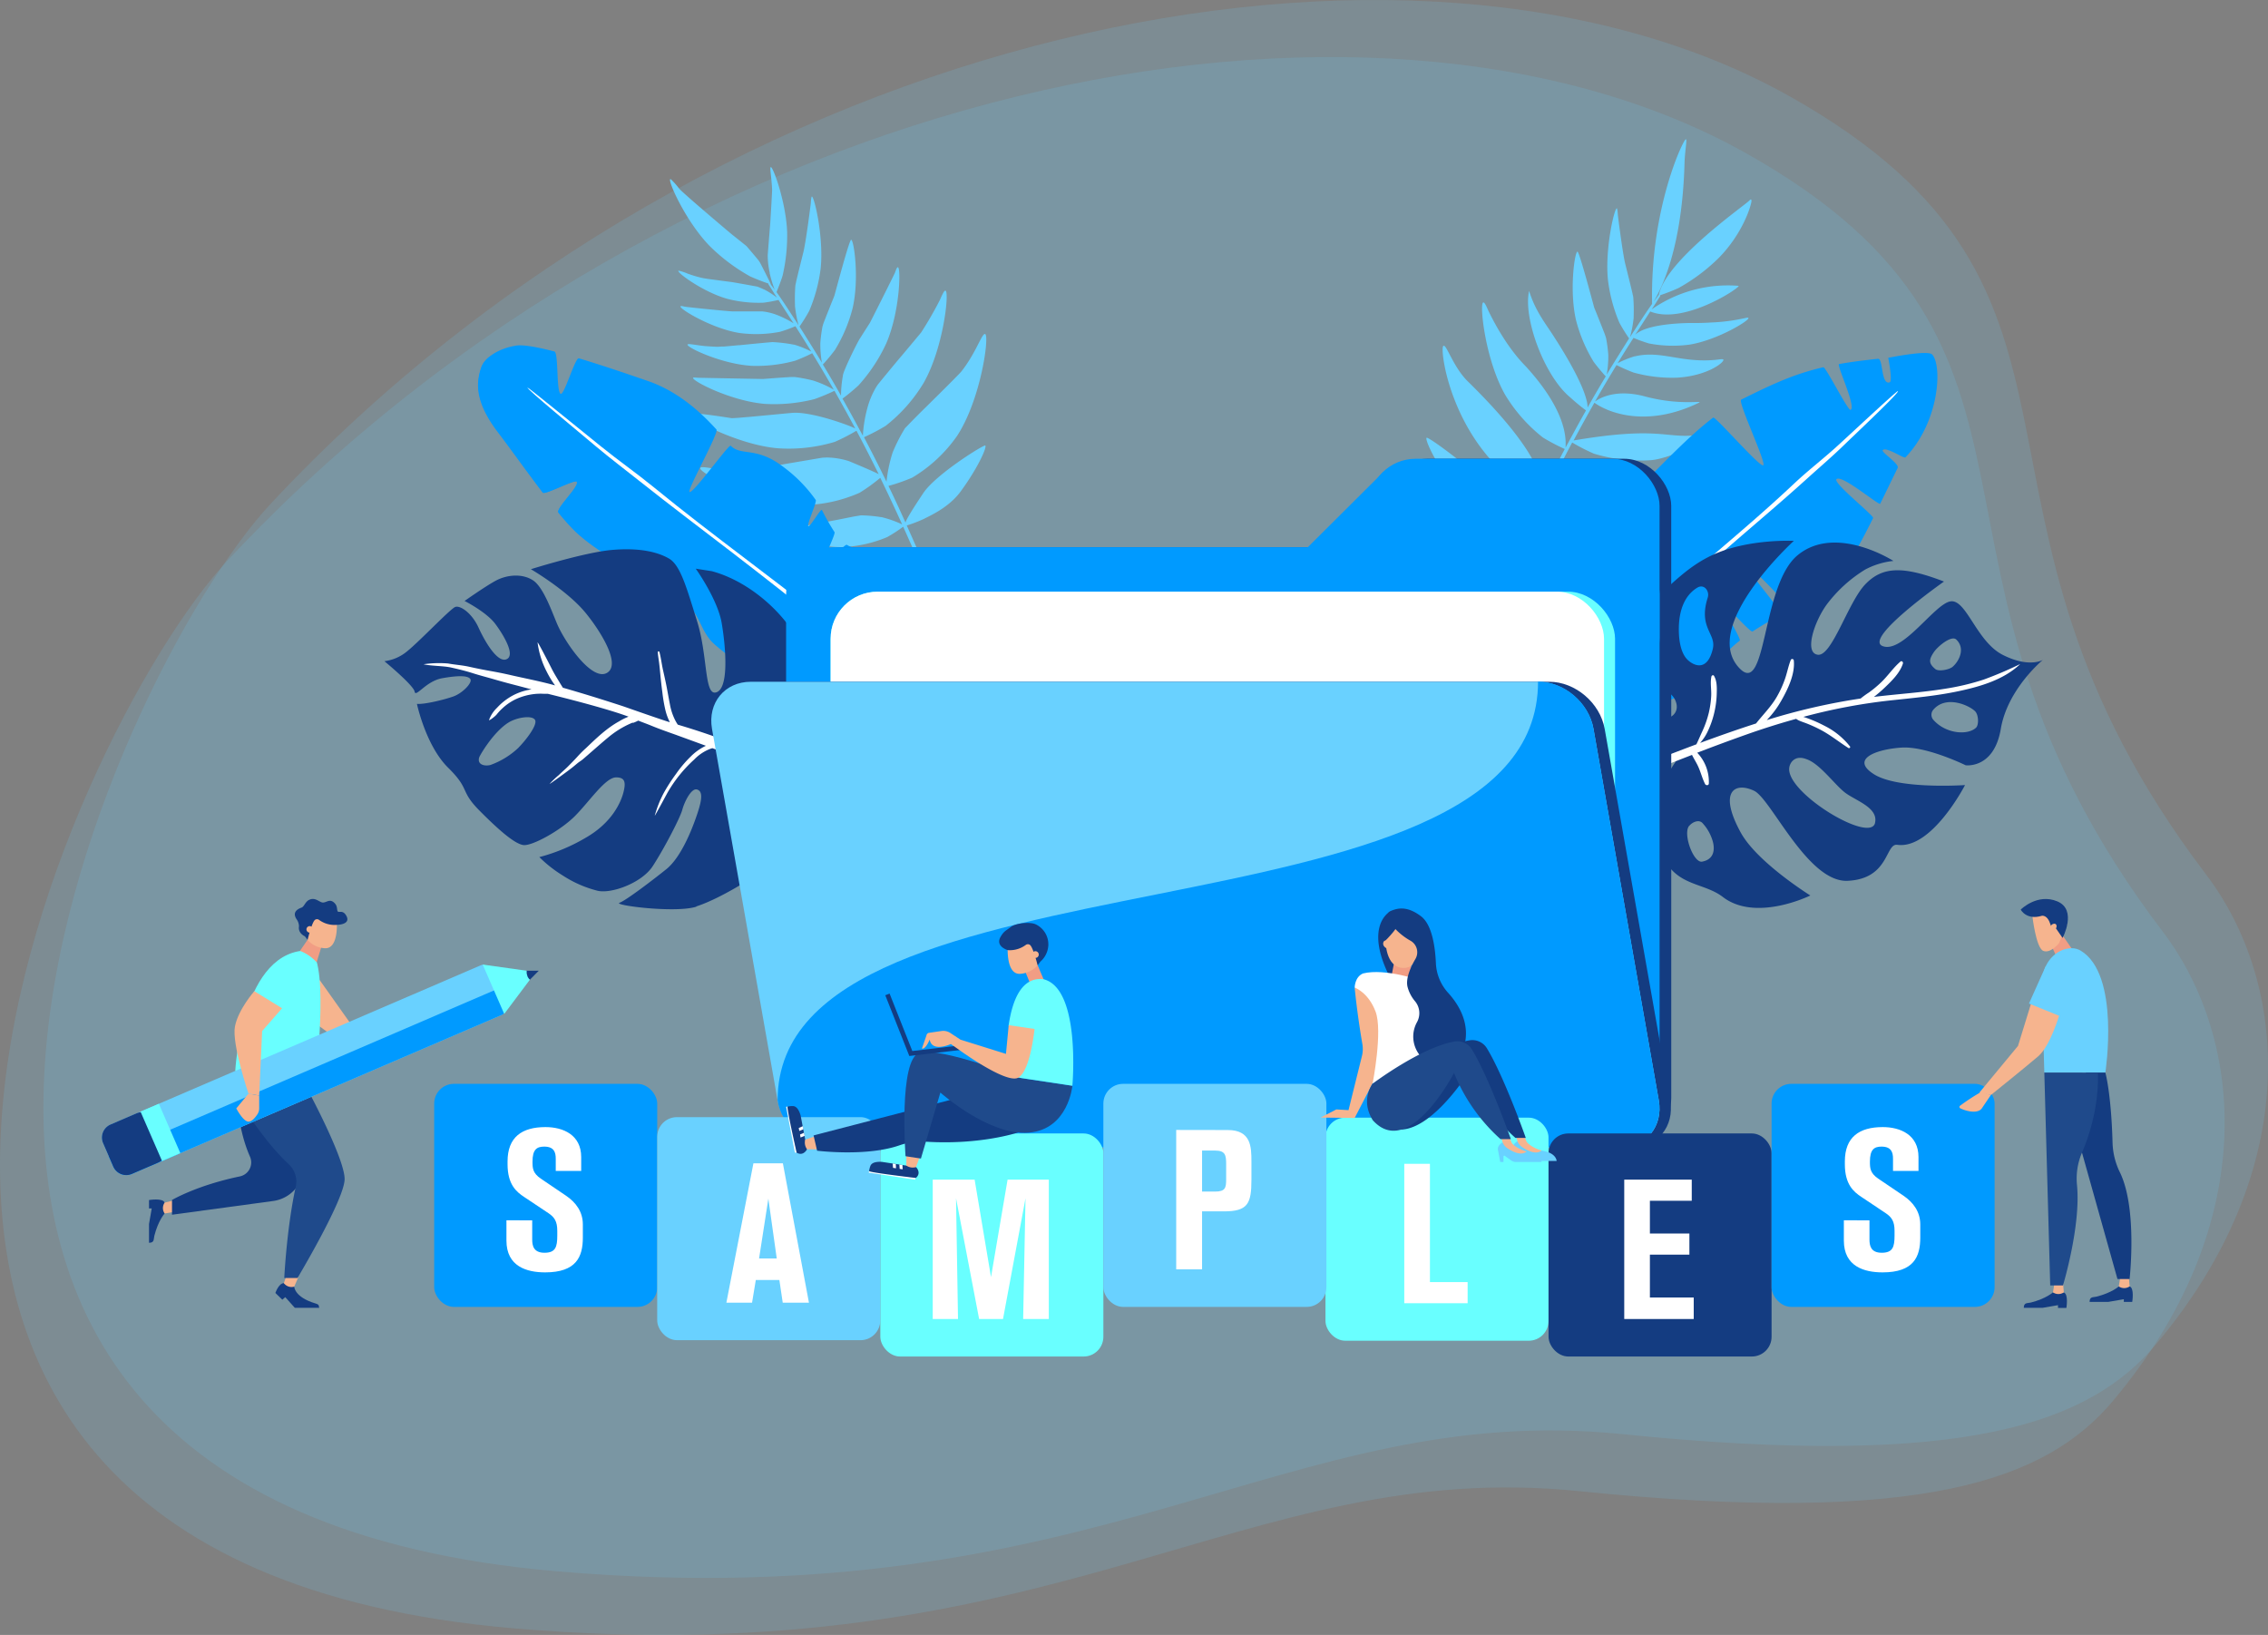
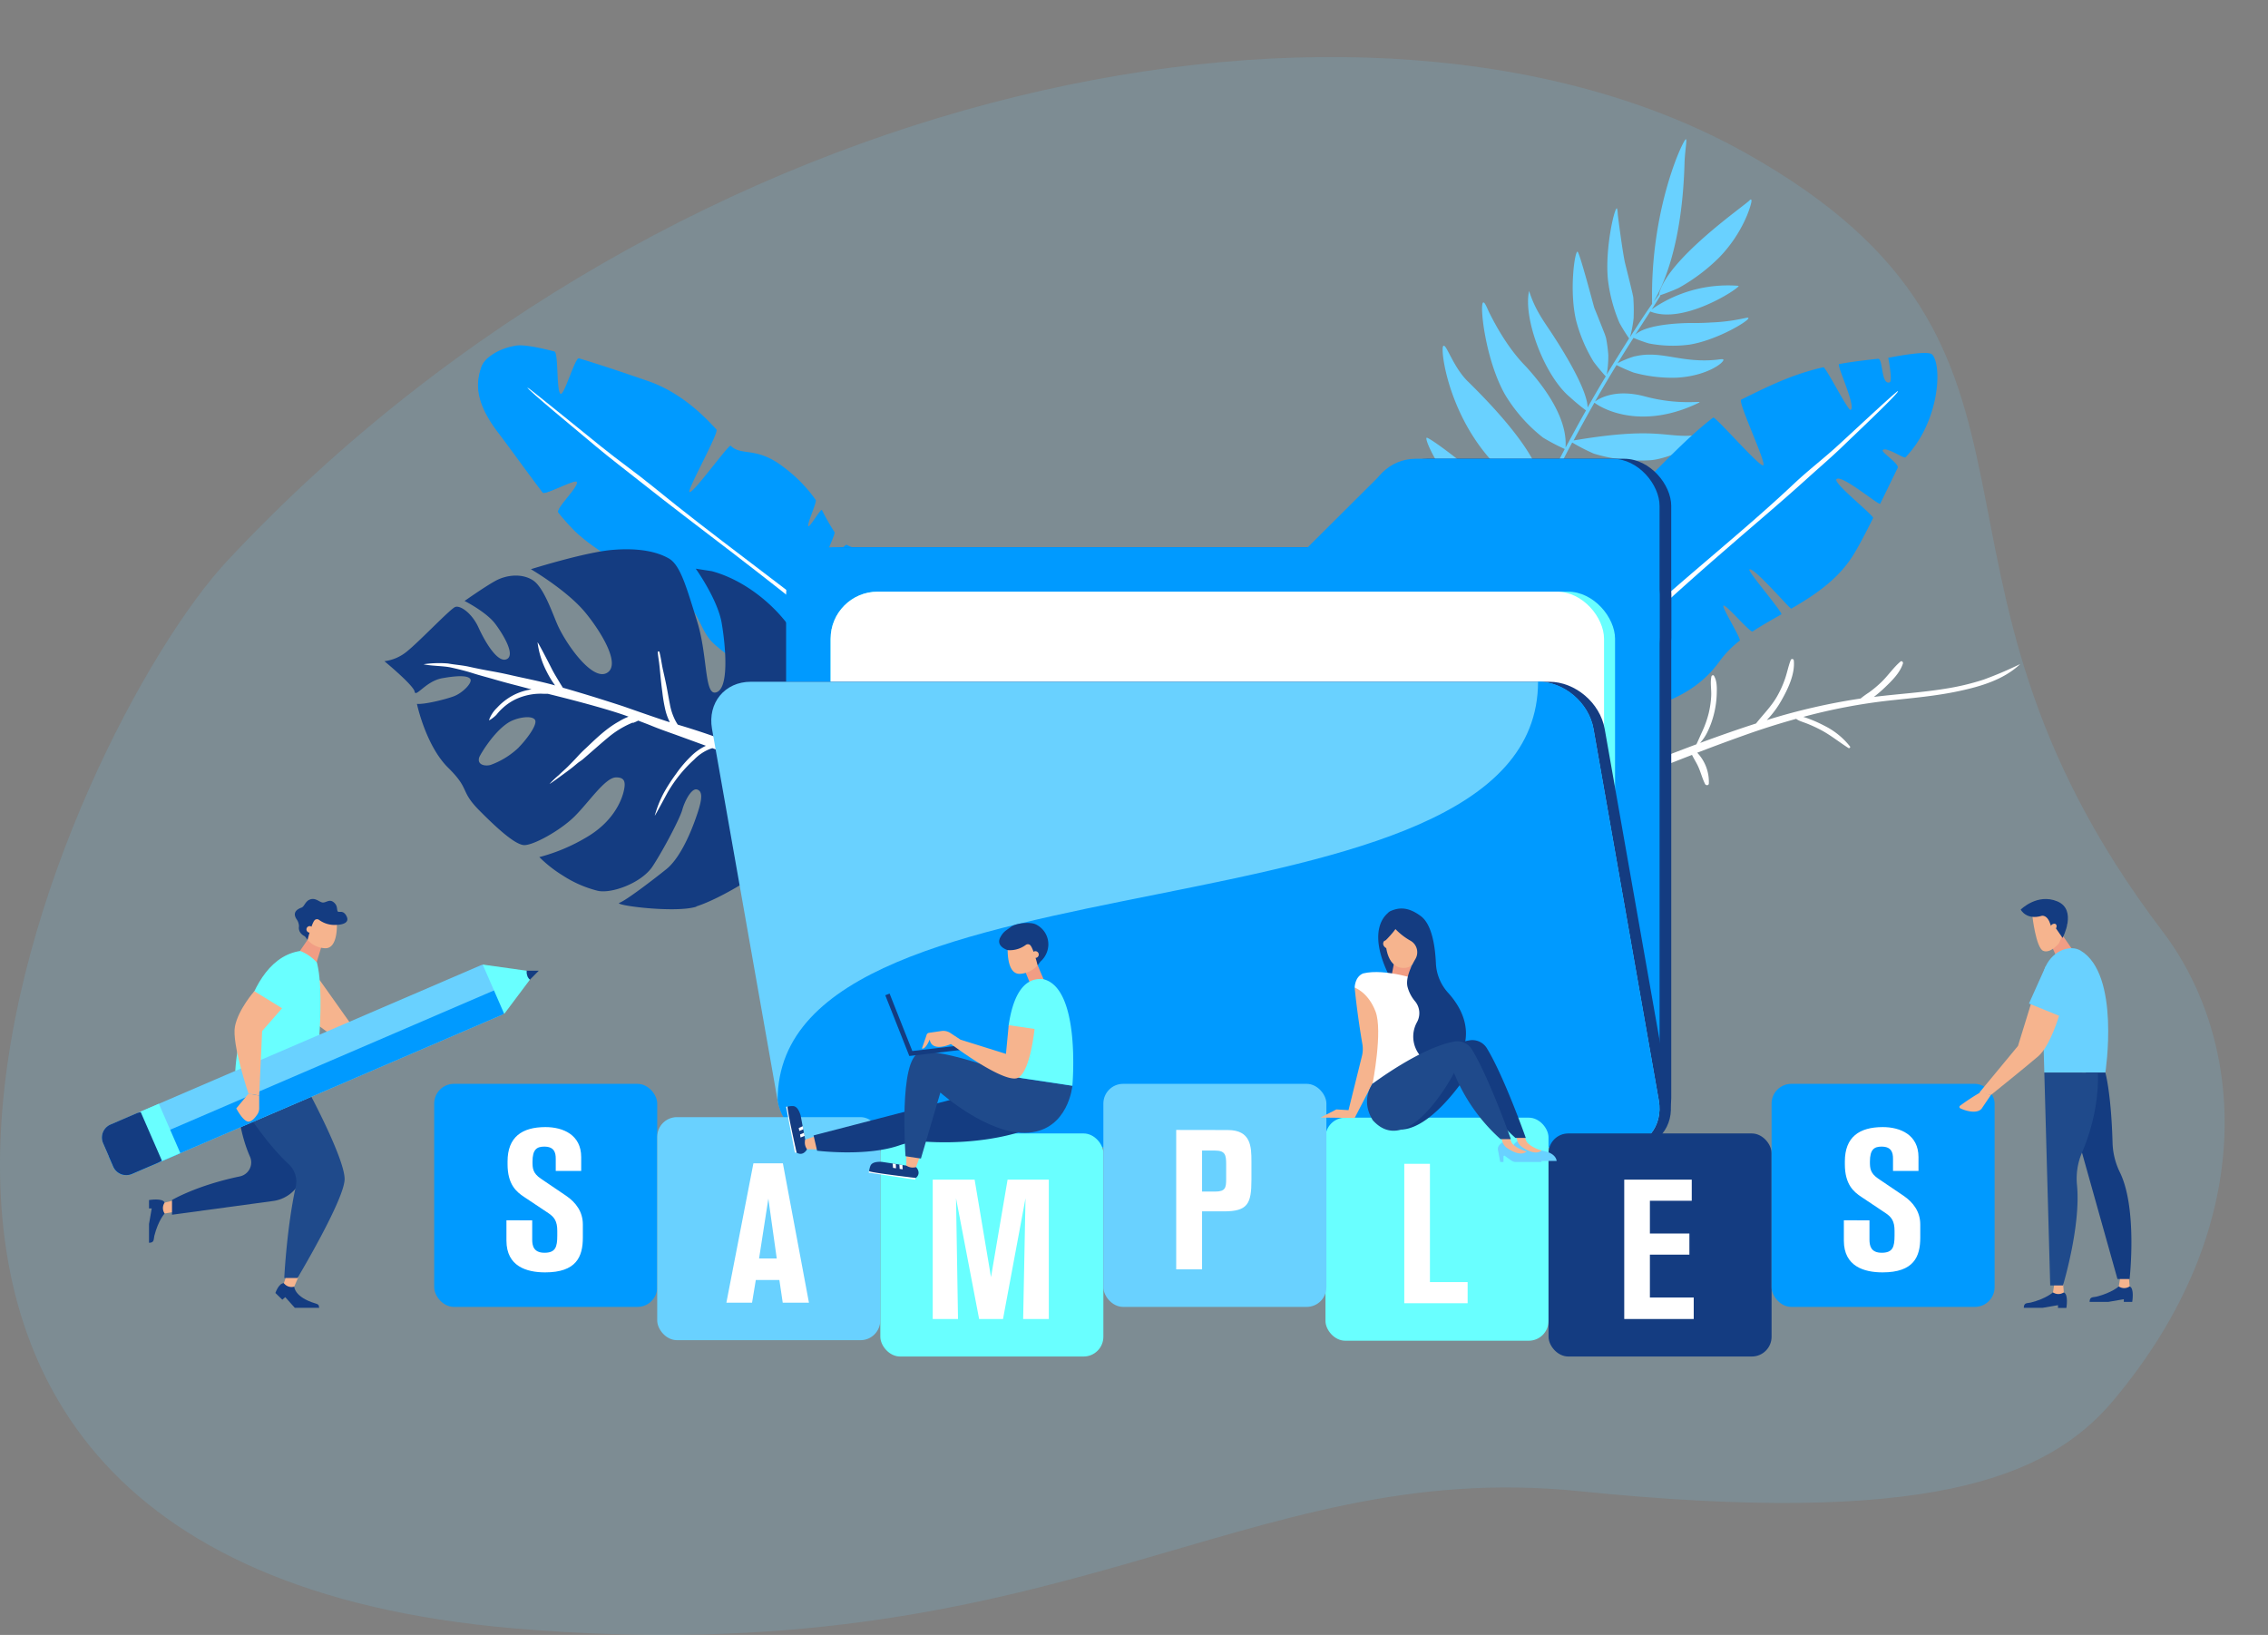
<svg xmlns="http://www.w3.org/2000/svg" id="aa699a37-d404-46bb-9d07-3e97936d06c2" data-name="Ebene 1" viewBox="0 0 770 555">
  <rect x="0" y="0" width="770" height="555" fill="#808080" stroke="none" />
  <defs>
    <clipPath id="a9101a71-a2f4-412a-acd8-e32f773a448d" transform="translate(0 0)">
      <rect width="770" height="555" style="fill:none" />
    </clipPath>
    <clipPath id="f018cfa7-ec0c-4d28-8359-8c664d85cd9f" transform="translate(0 0)">
      <rect x="-9" y="12.36" width="773.29" height="543.64" style="fill:none" />
    </clipPath>
    <clipPath id="eebc01e5-f6c2-4a63-bbc1-e7a85d1df210" transform="translate(0 0)">
-       <rect x="5.71" y="-7" width="773.29" height="543.64" style="fill:none" />
-     </clipPath>
+       </clipPath>
  </defs>
  <g style="clip-path:url(#a9101a71-a2f4-412a-acd8-e32f773a448d)">
    <g style="clip-path:url(#a9101a71-a2f4-412a-acd8-e32f773a448d)">
      <g style="opacity:0.15">
        <g style="clip-path:url(#f018cfa7-ec0c-4d28-8359-8c664d85cd9f)">
          <path d="M77.27,190.25c-53.82,57.51-183.86,338.5,97.22,362.52,185.3,15.84,247-58.24,361.51-46.59,117.39,11.94,158.91-4,181.32-30.57,50-59.34,45.13-122.3,16.91-159.42C639.42,191.44,712.09,118.91,592.67,51.94,465.78-19.23,231,25.93,77.27,190.25" transform="translate(0 0)" style="fill:#69d1ff" />
        </g>
      </g>
      <g style="opacity:0.15">
        <g style="clip-path:url(#eebc01e5-f6c2-4a63-bbc1-e7a85d1df210)">
          <path d="M92,170.89c-53.81,57.5-183.85,338.49,97.23,362.52,185.29,15.83,247-58.24,361.5-46.59,117.39,11.94,158.91-4,181.33-30.58,50-59.33,45.12-122.29,16.9-159.42C654.13,172.08,726.8,99.55,607.39,32.57,480.49-38.59,245.75,6.56,92,170.89" transform="translate(0 0)" style="fill:#69d1ff" />
        </g>
      </g>
      <path d="M495.3,225.23h0a197.37,197.37,0,0,0,12.15-22.34c3.2-6.78,6.17-13.66,9.24-20.5a49.57,49.57,0,0,1-5.94-2.29,49,49,0,0,1-18-15.85c-6.45-8.79-9.35-16-8.26-15.65,2,.67,14.31,10,21,16.3,6.05,5.58,11.36,15.05,11.63,16.51.75-1.65,1.5-3.31,2.27-5,1.15-2.5,2.33-5,3.52-7.46-29.61-14.66-34.33-50.42-32.9-51.52.13-.09.27-.07.44.06,1.13.92,3.56,7.88,8.05,12.14,27.68,27.21,24.88,35.79,25.1,37.89q3.71-7.62,7.65-15.1a66.22,66.22,0,0,1-7.39-3.88A53.63,53.63,0,0,1,511,134c-6.7-11.75-8.75-30.59-7.47-31.31.42-.24,1,1,1.93,3.11,6.45,13.08,12.26,18.14,13,19.06,14.54,16.13,13,25.39,13.08,27.06.32-.61.64-1.22,1-1.83q2.9-5.42,5.92-10.77a67.78,67.78,0,0,1-5.41-4.47c-8.67-7.18-16-26.74-13.91-36.09,2,6.38,5,10.3,7.65,14.31C538.85,131.52,539,137.13,539,138.34q3-5.33,6.17-10.57a62.85,62.85,0,0,1-4.15-5,52.21,52.21,0,0,1-5.93-14c-2.36-10.05-.49-23.29.47-23.35.67,0,5.57,18.72,5.71,19.07.07.18,1.23,3,1.68,4.18l.09.22c.6,1.5,1.19,3,1.72,4.35.07.17.32.91.38,1.09,0,0,0,0,0,0,.05.18.11.36.15.54a48.43,48.43,0,0,1,.74,5.66v.16c0,.11,0,.22,0,.33a36.15,36.15,0,0,1-.54,6.13c.53-.89,1.06-1.77,1.6-2.65q3-4.84,6-9.62a59.26,59.26,0,0,1-3.3-5.33A53.34,53.34,0,0,1,545.91,95c-1.06-10.49,2.15-24.23,3-24.28.22,0,.35,2,.35,2.16s1.62,13.06,2.54,16.78c.06.22.11.44.17.66.77,3.11,1.63,6.53,2.32,9.49,0,.18.12.58.13.59l.09.54a.11.11,0,0,1,0,0,57.45,57.45,0,0,1,.13,6.47v.16c0,.11,0,.23,0,.34a42.5,42.5,0,0,1-1.23,6.54c.51-.8,1-1.6,1.55-2.4,1.94-3,3.88-6,5.94-8.89-.69-32.5,10.71-56.08,11.47-55.9.2.05.17.71.06,1.83-.14,1.37-.4,3.42-.51,5.83-.84,33.32-10,46.25-10.43,47.43.45-.62,1.7-2.29,1.7-2.29,2.55-12,29.41-30.45,30.73-32,.54-.57.79-.4.7.4-.28,1.81-3,10.8-11,19a62.83,62.83,0,0,1-13.74,10.31,66.61,66.61,0,0,1-6.25,2.45.36.36,0,0,1,0,.31c-.63,1-1.28,2.05-1.94,3.07l-.92,1.41a45.3,45.3,0,0,1,29.27-8c.12,0,.2,0,.23.08a.07.07,0,0,1,0,0c0,.9-18.77,13.26-30,8.64q-2.58,4-5.13,7.93c4.08-4,18.31-4.07,20-4,.21,0,3.36,0,5.76-.19a62.68,62.68,0,0,0,11-1.38c.12,0,1-.22,1.22-.24s.46,0,.49.13c.22.91-10.65,7.5-20,9a42.72,42.72,0,0,1-13.77-.39,49.06,49.06,0,0,1-5.26-1.9q-2.73,4.27-5.39,8.61a32.26,32.26,0,0,1,5.52-2.27l.31-.09.14,0c9-2.09,15.67,2.45,27.83,1.16,1.28-.19,2.06-.26,2.12,0,.22,1-5.59,5.51-15.7,6.1a49,49,0,0,1-14.82-1.74,59.8,59.8,0,0,1-5.77-2.54c-.93,1.53-1.86,3.06-2.78,4.61q-2.3,3.85-4.53,7.77c.43-.25,5.9-4.7,17-1.72,11.84,3.18,20,1.26,18.28,2.12-17.43,8.51-30.61,3.55-35.48,0q-3.61,6.36-7.07,12.82c28.62-4.84,31-.73,41.39-1.75s-7.65,7.8-15,8.43A54.3,54.3,0,0,1,541.14,154a64.42,64.42,0,0,1-7.37-3.79c-.72,1.35-1.44,2.7-2.14,4.06q-2.77,5.33-5.42,10.7c15.43-6.25,37.24-2.49,37.4-2.46,1.52.27,9.69,1.28,10.42,1.27,5.15-.05,9.55-1.07,11.57-1.18h.28a2.13,2.13,0,0,1,.61,0c.2.06.3.16.3.32-.07,1.83-19.2,11.93-33.8,12.48a48.78,48.78,0,0,1-20.34-4.19,58.78,58.78,0,0,1-7-5.06q-3.52,7.22-6.84,14.52l-.58,1.29c1.3-.62,4.15-1.59,11.12-1.82,16.82-.62,22.52,2.4,22.63,2.42s11.77-.78,11.77.06c0,1.18-14.06,7.09-25,6.95a43.68,43.68,0,0,1-15.39-3.39,51.5,51.5,0,0,1-5.45-3.53c-3.67,8.19-7.21,16.45-11.16,24.53a170.49,170.49,0,0,1-11.25,20.11c-1.76.46-1.47-.66-.17-2.09" transform="translate(0 0)" style="fill:#69d1ff" />
      <path d="M655.91,120.25c3.6,3.66,2.62,22.93-9,35-.51.53-6.66-3.79-7.71-2.42-.53.69,5.74,4.64,5.07,6-1.79,3.67-3.85,7.93-5.92,12.15-.38.77-13.08-10.06-14.85-8.32-1.31,1.28,12.85,12.37,12.43,13.22-2.6,5.19-5.06,9.89-6.86,12.74-5.19,8.21-13,13.39-20.93,18-.37.22-13.17-14.73-14.22-13.25-.5.7,11.59,14.76,10.85,15.18-3.35,1.91-6.66,3.77-9.73,5.79-.85.55-9.11-9.33-9.92-8.75-.64.47,6.15,11.39,5.54,11.88a34.48,34.48,0,0,0-6.79,6.92c-6,8.34-14.56,13.76-29.87,17.44-.56.13-1.15.25-1.76.34-.3.05-5.78-9.19-6.09-9.15-.63.07,3.9,9.42,3.24,9.46-9.91.66-22.76-2.33-22.76-2.33s-5.75-23.29,0-35.81a88.68,88.68,0,0,1,5-9.16c.72-1.16,11.38,6.39,12.16,5.22s-8.28-11.11-7.42-12.3a153.23,153.23,0,0,1,20.49-23.22c6-5.43,15-15.65,24.77-23.12.71-.54,15.81,16.91,17,16.19s-8.78-21.64-7.48-22.29c10.93-5.45,18.11-8.74,27.88-11,.82-.19,8.4,14.92,9.26,14.47,2-1-4.89-15.38-3.91-15.55,3.85-.69,8.16-1.26,13.21-1.78,1.79-.18.95,8.87,3.94,8,1.13-.34-.47-8.33-.47-8.33s13.31-2.72,14.86-1.16" transform="translate(0 0)" style="fill:#009aff" />
      <path d="M556,210.86c17.36-16,35.89-30.49,53.07-46.66,5.16-4.85,9.82-8.3,15.42-13.44,4.84-4.44,19.64-18.25,19.87-18,.49.51-13.23,13.41-18.31,18.32-4.19,4.06-7.91,7.21-12.62,11.46-8.74,7.92-18,15.69-26.87,23.41Q559.87,209,534.68,233.6q-14.17,13.86-27.87,28.19a1,1,0,1,1-1.42-1.45Q529.9,234.86,556,210.86" transform="translate(0 0)" style="fill:#fff" />
-       <path d="M570,212.25c-.15,3.61.2,9.27,3.13,11.9,2.15,1.93,6.55,3.79,8.38-3.89,1.24-5.21-5-7.08-1.73-17.38.71-2.24-1.22-4.81-3.56-3.38-4.44,2.71-6,7.81-6.22,12.75M556.33,223c-.5,3.74.27,7.8,1.23,11.4.85,3.2,2.26,7.57,5.62,9s6.9-1,5.94-4.68c-.92-3.48-3.88-4-5.86-6.86-.41-.6-2.16-6.25-2-7.66.43-3.22-4.52-4.41-5-1.16m17.24,57.27c-2.26,2.64,1.44,12.72,4.37,12.18,5.43-1,3.77-6.46,3.55-7.14a15.28,15.28,0,0,0-3.46-6c-1.12-1.16-3.22-.45-4.46,1m89.43-54c2.21-1.91,4.41-6.24,1.23-9.26-1.63-1.53-6.31,2.32-7.65,4.35-1.63,2.47-1.8,3.72.51,5.65,1.14,1,4.82.21,5.91-.74m-55.42,34c-1.78,8.29,26.65,25.66,29,19.28,1.57-5.53-6.72-7.83-10.34-10.75s-8.5-9.8-13-11.22c-3.4-1.28-5.24.71-5.67,2.69m49-15.87c4.22,4.66,11.57,5.18,14.37,2.55,1-.94.9-4.34-.3-5.57-1.85-1.91-9.75-5.65-14.16-.58a2.62,2.62,0,0,0,.09,3.6m-97.55-39.62c6.69-3.57,12.56-12.54,24.31-17.26s25.76-4,25.76-4S577,212.75,590.59,226.87c9.33,9.69,7.41-28.09,19.61-38.31,12.93-10.83,32.62,1.85,32.62,1.85a26.47,26.47,0,0,0-9.54,2.91,46.93,46.93,0,0,0-13.13,11.94c-4.26,5.88-7.71,16.49-2.94,17s10.21-17.74,16-23.84S645.92,192,660,197.41c0,0-27.64,19.4-20.79,21.93s17.6-14.38,23-15.2S671,217.81,680,222.33,693.58,224,693.58,224s-12,9.82-14.3,23.45-11.92,12.33-11.92,12.33-13.37-6.57-21.84-6-17.54,3.86-9.25,9.07,30.87,3.65,30.87,3.65-11.26,21.88-23,20.28c-4.1-.57-2.67,11.58-16.89,12.22-13.51.6-25.94-27.81-31.7-30.55-6.52-3.1-12.27.09-4.56,14.16,5.56,10.13,23.63,21.37,23.63,21.37s-18.45,9.14-29.7.51c-8.06-6.19-20-2.43-23.07-23.33-1.62-11,7.09-22.63,7.09-22.63-1.37-.64-17.77-4.95-21.58-20.46s5-29.65,11.67-33.22" transform="translate(0 0)" style="fill:#143c81" />
      <path d="M520.28,272.61c7.2-2.05,14.32-4.42,21.3-6.95,11.5-4.16,22.89-8.69,34.36-13,.71-1.44,1.34-3,2-4.39a34.71,34.71,0,0,0,2.2-6.26,31.87,31.87,0,0,0,.83-5.91c.09-2.12-.39-4.41.08-6.48.08-.36.63-.59.86-.21,1,1.7,1,3.85.94,5.8a31.79,31.79,0,0,1-.77,6.38,30.72,30.72,0,0,1-2.49,7.08,16.09,16.09,0,0,1-2.4,3.53c6.31-2.33,12.65-4.57,19-6.61,2.36-3,5.12-5.7,7.07-9.09a34.92,34.92,0,0,0,2.74-6c.76-2.16,1.15-4.41,2-6.52a.54.54,0,0,1,1,.17c.49,4.62-2,9.79-4.24,13.69a32,32,0,0,1-4.93,6.6,212.78,212.78,0,0,1,31.86-7.32,31.21,31.21,0,0,1,2.84-2.06,38.61,38.61,0,0,0,4.12-3.43c2.32-2.21,4.15-5,6.56-7.05.47-.4,1,.2.84.67-1,3.14-3.68,5.78-6,8a48.36,48.36,0,0,1-3.84,3.32c8.11-1,16.27-1.48,24.34-2.8a81.89,81.89,0,0,0,12.93-3.08,130,130,0,0,0,12.28-5.22s0,0,0,.06c-5.5,5.16-13.16,7.44-20.38,9-7.9,1.72-16,2.41-24,3.28a195.35,195.35,0,0,0-29.14,5.54c.25.08.51.15.76.24a46,46,0,0,1,6.41,2.78,25.51,25.51,0,0,1,8.66,7c.27.37-.19.75-.54.53-3.14-2-6-4.34-9.32-6.1a46.42,46.42,0,0,0-4.59-2.12c-.88-.35-1.78-.64-2.65-1a6,6,0,0,1-1.17-.66q-8.45,2.34-16.76,5.28c-5.64,2-11.24,4.07-16.82,6.22A14.35,14.35,0,0,1,580.16,266c-.08.7-1,.68-1.28.13-1-2-1.49-4.14-2.43-6.13-.6-1.27-1.39-2.47-2-3.74-17.52,6.79-34.92,14-52.93,19.26-4.78,0-2.82-2.09-1.21-2.95" transform="translate(0 0)" style="fill:#fff" />
-       <path d="M329.24,221.22h0a197.37,197.37,0,0,1-12.15-22.34c-3.2-6.78-6.17-13.66-9.24-20.5a49.57,49.57,0,0,0,5.94-2.29c1.64-.91,8.25-3.67,12.32-9.21,6.45-8.78,9.35-16,8.26-15.65-2,.68-17.08,10.24-21,16.3-.6.93-5.67,8.41-5.94,9.87-.75-1.65-1.5-3.31-2.27-5-1.15-2.5-2.33-5-3.52-7.46a59.36,59.36,0,0,0,8.08-2.81A49.34,49.34,0,0,0,324.91,148c8-12.16,11-33.47,9.61-34.57-.13-.09-.27-.07-.44.06-1.13.92-3.25,7-7.66,12.57-1,1.28-13.77,13.8-13.9,13.94-1.51,1.48-5.23,5.31-5.39,5.51a.21.21,0,0,1,0,.06,56.36,56.36,0,0,0-4.1,8.1c0,.08-.05.15-.07.23l-.15.48a50,50,0,0,0-1.84,9.14q-3.71-7.62-7.65-15.1a66.22,66.22,0,0,0,7.39-3.88A53.63,53.63,0,0,0,313.57,130c6.7-11.75,8.75-30.59,7.47-31.31-.42-.24-1,1-1.93,3.11a126.09,126.09,0,0,1-6.33,11l-.1.12c-.39.49-5.83,7-6.6,7.9l-.3.34c-2.33,2.76-7.66,9.24-7.79,9.44,0,0-.44.68-.45.68a28,28,0,0,0-3,7l-.06.2c0,.15-.08.3-.11.44a45.27,45.27,0,0,0-1.42,9c-.32-.61-.64-1.22-1-1.83q-2.89-5.42-5.92-10.77a67.78,67.78,0,0,0,5.41-4.47,56.59,56.59,0,0,0,9.42-14.22c4.63-10.61,5.05-25.63,4-25.9h-.07l-.08,0-.15.15a4.67,4.67,0,0,0-.41.86c-.09.23-.19.51-.3.81-.21.6-8.27,16.65-8.54,17.08s-2.11,3.3-2.75,4.32c-.15.22-.29.45-.43.67s-.15.23-.22.34c-1,1.58-5.36,10.43-5.74,12.42l0,.17c0,.13-.05.25-.07.37a38.52,38.52,0,0,0-.57,6.39q-3-5.33-6.17-10.57a62.85,62.85,0,0,0,4.15-5,52.21,52.21,0,0,0,5.93-14c2.36-10,.49-23.29-.47-23.35-.67,0-5.57,18.72-5.71,19.07-.07.18-1.23,3-1.68,4.18l-.09.22c-.6,1.5-1.19,3-1.72,4.35-.07.17-.32.91-.38,1.09v0c0,.18-.11.36-.15.54a48.43,48.43,0,0,0-.74,5.66v.16c0,.11,0,.22,0,.33a36.15,36.15,0,0,0,.54,6.13c-.53-.89-1.06-1.77-1.6-2.65q-3-4.85-6-9.62a59.26,59.26,0,0,0,3.3-5.33A53.34,53.34,0,0,0,278.63,91c1.06-10.49-2.15-24.23-3-24.28-.22,0-.35,2-.35,2.16s-1.62,13.06-2.54,16.78c-.06.22-.11.44-.17.66-.77,3.11-1.63,6.53-2.32,9.49,0,.18-.12.58-.13.59l-.09.54a.11.11,0,0,0,0,0,57.45,57.45,0,0,0-.13,6.47v.16c0,.11,0,.23,0,.34a42.5,42.5,0,0,0,1.23,6.54c-.51-.8-1-1.6-1.55-2.4-1.94-3-3.88-6-5.94-8.89.4-1,1.72-4.31,2.09-5.73a60.45,60.45,0,0,0,1.51-14.7c-.39-10.11-4.79-22.18-5.55-22-.2.05-.17.71-.06,1.83.14,1.37.4,3.41.51,5.82,0,.86-.59,11-.69,12.17-.26,2.93-.8,10-.8,10v.56a28.75,28.75,0,0,0,.68,5.53.83.83,0,0,1,0,.15c0,.1,0,.21.07.31a40.87,40.87,0,0,0,1.61,5.25c-.45-.62-.91-1.24-1.37-1.84h.05c-.3-.87-3.61-7.28-3.62-7.29l-.3-.47-.07-.11-.12-.17c-.3-.45-4-4.77-4.06-4.85s-3.44-2.79-4.71-3.78c-.84-.66-16.91-14.24-18.23-15.82a25.67,25.67,0,0,0-2.74-3.1c-.14-.1-.25-.13-.33-.08a.1.1,0,0,0,0,.05c-.58,1,5.41,14.33,13.38,22.57A62.83,62.83,0,0,0,254.63,93.8a66.61,66.61,0,0,0,6.25,2.45.36.36,0,0,0,.05.31c.63,1,1.28,2,1.94,3.07l.92,1.41a29.94,29.94,0,0,0-4-2.6h0l-.37-.19-.08,0-.14-.07c-.35-.18-1.84-.81-2-.86s-8.2-1.51-9-1.6l-7.6-1c-.51-.07-1.88-.3-2-.32a40.34,40.34,0,0,1-5.25-1.56,17,17,0,0,0-2.84-.94c-.13,0-.2,0-.23.08a.06.06,0,0,0,0,0c0,.9,8.66,7.23,16.65,9.46a42.58,42.58,0,0,0,12.32,1.31,50.54,50.54,0,0,0,5.05-.93q2.58,4,5.13,7.93a33,33,0,0,0-4.64-2.42l-.28-.12-.14-.06L264,107a19.7,19.7,0,0,0-4.67-1.23h0l-.5-.06h-.05l-.5,0h0l-.51,0H254.6l-5.15,0h-.63c-1.45,0-15.67-1.47-16.09-1.57-.12,0-1-.22-1.22-.24s-.46,0-.49.13c-.22.91,10.65,7.5,20,9a42.72,42.72,0,0,0,13.77-.39,49.06,49.06,0,0,0,5.26-1.9q2.73,4.27,5.39,8.61a32.26,32.26,0,0,0-5.52-2.27l-.31-.09-.14,0a51.88,51.88,0,0,0-7.25-.87l-2.3.2-4.51.43-4.39.44-.32,0-3,.28-1.95.17-.42,0c-.67,0-1.2.07-1.56.08-1.07,0-4.16-.21-4.46-.24l-1.69-.2-2.08-.3c-1.28-.18-2.06-.26-2.12,0-.23,1,11.64,6.61,21.75,7.2a49,49,0,0,0,14.82-1.74,59.8,59.8,0,0,0,5.77-2.54c.93,1.53,1.86,3.06,2.78,4.61q2.29,3.85,4.53,7.77a36.08,36.08,0,0,0-6.49-2.93l-.35-.12-.17-.05a52.18,52.18,0,0,0-6.21-1.19c-.21,0-1.08,0-1.29,0h-.05c-.21,0-2.84.17-4,.25l-4.83.36-.6.05c-.07,0-22.09-.4-22.27-.42s-1.08-.09-1.21-.07l-.11,0-.09,0a.19.19,0,0,0-.09.11c-.29,1.09,12.93,7.88,24.35,8.83a55.41,55.41,0,0,0,16.84-1.61,70.93,70.93,0,0,0,6.81-2.83q3.61,6.36,7.07,12.82c-1.46-.89-14.29-5.65-21-5.35-.3,0-7.52.69-7.71.71l-6.83.64-4.13.35-2.21.13c-.26,0-14.44-2.39-14.54-1.37-.14,1.45,16.54,10.4,30,11.57A54.3,54.3,0,0,0,283.4,150a64.42,64.42,0,0,0,7.37-3.79c.72,1.35,1.44,2.7,2.14,4.06q2.77,5.33,5.42,10.7c-1.8-1-10.15-4.45-10.15-4.45a26,26,0,0,0-7.5-1.22s-1.39.06-1.64.09l-12.14,2.06-6,1.06c-1.52.27-9.69,1.28-10.42,1.27-5.15,0-9.55-1.07-11.57-1.18h-.28a2.13,2.13,0,0,0-.61.05c-.2.06-.3.16-.3.32.07,1.83,19.2,11.93,33.8,12.48a48.78,48.78,0,0,0,20.34-4.19,58.78,58.78,0,0,0,7-5.06q3.52,7.22,6.84,14.52l.58,1.29a37.26,37.26,0,0,0-6.6-2.37l-.35-.09-.17,0a48.45,48.45,0,0,0-6.7-.61h-.06c-.19,0-2.31.36-2.89.47l-5,1-11.94,2.25c-.21,0-11.77-.78-11.77.06,0,1.18,14.06,7.09,25,7a43.68,43.68,0,0,0,15.39-3.39,51.5,51.5,0,0,0,5.45-3.53c3.67,8.19,7.21,16.45,11.16,24.53a170.49,170.49,0,0,0,11.25,20.11c1.76.46,1.47-.66.17-2.09" transform="translate(0 0)" style="fill:#69d1ff" />
      <path d="M163.54,124.49c-1.72,5.07-2.47,11.49,5.63,22.11,4.48,5.88,10,13.66,15.22,20.52.68.89,10.85-4.57,11.52-3.72,1.13,1.46-7.28,9.2-6.21,10.5a76.83,76.83,0,0,0,5.42,6.1c6.81,6.68,19.63,13.7,31.37,19.87s10.2,12.25,15.23,17.74c2.33,2.55,12.06,9.51,12.9,10.1,3.34,2.29,16.7-5.5,17.87-4.49,0,0-9.35,8.12-8.59,8.41,4.32,1.67,6.22,1.94,12.08,3,11,2.06,29.62-3,29.62-3s5.95-26.08-3.66-37.84c-8-9.79-10.44-6.38-14.41-8.83-.8-.49-6.9,7.35-7.89,6.22-.57-.66,4.15-9.9,3.68-10.56a78.17,78.17,0,0,1-4.26-7.48c-.38-.69-4.22,6.18-4.66,5.44s3-8.18,2.55-8.86a49,49,0,0,0-10.87-11.12c-9.28-7.22-14.4-3.63-18-7.3-.62-.63-13.07,16.77-14,15.67-.73-.85,10.1-20.13,9.16-21.17-4.91-5.39-12.6-12.75-23.15-16.42-7-2.42-15.61-5.36-23.55-7.74-1.27-.38-4.92,12.41-6.15,12.06-1.58-.44-.71-14-2.17-14.39-5.82-1.5-10.57-2.35-12.93-2-6.3,1-10.76,4.27-11.74,7.14" transform="translate(0 0)" style="fill:#009aff" />
      <path d="M275.26,207.48c-.36-.17-60.11-47.16-65.72-51.17-6.12-4.36-12-9-17.67-13.86s-23.71-19.73-25.67-21.32a8.06,8.06,0,0,0-2.79,3.5c-1.72,5.06-2.48,11.48,5.62,22.11,4.48,5.88,10,13.66,15.23,20.51.67.9,10.85-4.57,11.51-3.71,1.13,1.46-7.27,9.19-6.21,10.49a78.77,78.77,0,0,0,5.43,6.1c6.81,6.68,19.62,13.7,31.37,19.87s10.2,12.25,15.22,17.75c2.33,2.54,12.06,9.51,12.91,10.09,3.34,2.29,16.69-5.49,17.87-4.48,0,0-9.35,8.11-8.59,8.41,4.32,1.66,6.22,1.94,12.07,3,10.19,1.91,26.83-2.3,29.31-3-9.75-8.35-19.67-16.55-29.89-24.37" transform="translate(0 0)" style="fill:#009aff" />
      <path d="M330,251.28c-14.67-12.6-30.55-25.31-45.66-37.45-20.56-16.52-42-31.77-62.39-48.44-6.13-5-11.47-8.65-18.1-14-5.73-4.59-24.58-20-24.76-19.83-.39.42,17.21,14.9,23.27,20,5,4.18,9.36,7.46,14.91,11.86,10.33,8.2,21.09,16.3,31.55,24.33q31.23,24,61.36,49.27,8.89,7.47,17.68,15.05c2.22,1.58,2.9.23,2.14-.78" transform="translate(0 0)" style="fill:#fff" />
      <path d="M176.1,253.75a27.15,27.15,0,0,1-9.57,5.92c-1.94.52-4.66-.07-3.82-2.62.2-.62,4.76-8.54,9.91-11.77,2.8-1.75,7.95-2.57,9-.94s-3.15,7-5.55,9.41m60.33,53.94c7.64-2.43,20.05-10,22.95-12.88,2.3-2.28,5.59-10.38,7.06-14.43,3.79-10.39-7-19.43-9.24-21.18a2.86,2.86,0,0,1-1.37-2.19,1.07,1.07,0,0,1,1.26-1c3,.47,13.44,1.63,16.42-4.05,3.48-6.65,3.09-19-.13-29.07-3.9-12.2-17.6-25.23-31.7-29l-5.44-.85s7.45,10.39,8.82,18.52c1.53,9.07,2.44,22.81-2.16,23.53-3.75.58-2.62-12.76-6.18-24.12s-5.64-19.1-9.57-21.37-10.14-3.73-19.43-2.91-27.45,6.53-27.45,6.53,12.1,7.05,18.38,14.59c4.67,5.61,12.48,17.54,7.51,20.57s-13.92-9.73-16.81-16.19c-1.77-4-4.69-12.81-8.39-15.21s-8.94-1.88-12.71.19S157.73,204,157.73,204s7.35,3.72,10.39,7.74c2.46,3.27,7,10.5,3.95,12s-7.34-5.72-9.6-10.69-6.26-7.66-7.94-7-12,11.56-16.32,15.05a14.94,14.94,0,0,1-7.7,3.35s9.9,8.17,10.26,10.33,3.8-3.56,9.35-4.55,8.75-.92,9.56.28-2.6,4.77-5.74,5.9-9.8,2.74-12.39,2.53c0,0,3,14.19,10.61,21.68s3.8,7.67,10.64,14.56,11.92,11.19,14.81,11.67,12.65-4.89,17.56-9.81,10.29-13.06,13.92-13.14c3.16-.06,3.41,1.71,2.59,5-.86,3.41-3.83,10.23-12.57,15.33a61.85,61.85,0,0,1-16,6.72,43.5,43.5,0,0,0,8,6.28,39.12,39.12,0,0,0,11.48,5.07c4.55,1.34,15.21-2.45,19-8.25s9.33-16.43,10.05-19.15,3.08-7.47,5-6.9,1.8,3.08.22,7.88c-2.75,8.36-6.53,15.87-10.62,19.16s-13.62,10.6-15.92,11.42,19,3.59,26.1,1.32" transform="translate(0 0)" style="fill:#143c81" />
      <path d="M214.84,245.28a30.67,30.67,0,0,0-3,1.41,31.69,31.69,0,0,0-5.38,3.66c-1.85,1.52-3.64,3.11-5.45,4.68-1.07.93-2.13,1.88-3.22,2.79-.52.43-1.11.77-1.64,1.19l-1.73,1.43c-1.22,1-8.09,6-7.82,5.65a31,31,0,0,1,3.14-3c1-1,2.11-1.91,3.11-2.92S195,258,196,256.9a38.86,38.86,0,0,1,3-3c3.46-3.3,6.92-6.67,11.14-9a21,21,0,0,1,3.26-1.62c-8.67-3.24-26.83-7.6-27.43-7.77-.48,0-1,0-1.46,0a19.38,19.38,0,0,0-2.95.07,20.62,20.62,0,0,0-5.89,1.52,17.82,17.82,0,0,0-5,3.26,17.34,17.34,0,0,0-2,2.12c-.62.78-2.74,2.34-2.63,1.91a10.78,10.78,0,0,1,2.7-4.12,20.35,20.35,0,0,1,3.8-3.25,19.2,19.2,0,0,1,7.92-3c-2.1-.56-4.2-1.12-6.3-1.66-2.26-.58-4.49-1.2-6.73-1.85s-4.49-1.22-6.7-1.92c-2.52-.81-5-1.42-7.62-2s-6.73-.49-9.3-1.1a36,36,0,0,1,8.32-.26c2.33.43,4.64.56,7,1.07,6.71,1.5,8.47,1.54,14.16,2.85,5.06,1.16,10.17,2.12,15.17,3.52l-.11-.14a32.4,32.4,0,0,1-2.73-4.51,29.82,29.82,0,0,1-3.11-9.91c-.07-.56,3.34,6,4.85,9,.76,1.49,1.64,2.9,2.5,4.34.4.67.81,1.33,1.24,2q4.8,1.38,9.57,2.84c2.5.76,10,3.15,11.26,3.59s13.21,4.64,15.49,5.29a18.9,18.9,0,0,1-1.54-4.22,53.17,53.17,0,0,1-1-5.89c-.29-2.12-.52-4.24-.72-6.37-.12-1.26-.24-2.53-.4-3.79s-.37-2.35-.44-3.53c0-.32.48-.35.56-.05.53,2,.76,4.08,1.21,6.1s.91,4,1.3,6.07.68,3.78,1.06,5.66a19.53,19.53,0,0,0,1.66,5.1,14.54,14.54,0,0,0,1,1.74c4.46,1.33,8.9,2.76,13.28,4.34q6.18,2.22,12.31,4.59c.05-2,1.22-3.83,2.36-5.42a16.52,16.52,0,0,0,1.76-2.83,18.8,18.8,0,0,0,2.18-4.88c.36-1.72-.5-3.52-.34-4.57.06-.45,1.36,1.89,1.52,2.86a8.8,8.8,0,0,1-.18,3.11,14.46,14.46,0,0,1-.8,2.75,12.77,12.77,0,0,1-1.56,2.67c-1.16,1.67-2.76,3.14-3.45,5.11a4.93,4.93,0,0,0-.31,1.66l1.51.58c5,1.95,10,3.8,14.92,5.79,2.75,1.11,5.48,2.29,8.2,3.48,1.51.67,3,1.31,4.5,2.11.63.34,1.27.67,1.87,1.07a9.17,9.17,0,0,1,1.19.85,3.65,3.65,0,0,1,.69,1.06,1.37,1.37,0,0,1-.87,2,3.79,3.79,0,0,1-2.21,0c-.69-.2-1.36-.42-2-.67-1.21-.44-2.37-1-3.55-1.48-2.46-1.11-4.93-2.17-7.39-3.29-4.87-2.21-9.78-4.39-14.72-6.43s-9.89-3.83-14.87-5.64l-2.3-.84-.55.17a15.05,15.05,0,0,0-5.6,3.68,46.1,46.1,0,0,0-9.05,11.21c-1.35,2.48-4.49,8.33-4.35,7.84a38.38,38.38,0,0,1,2.93-7.47,59.36,59.36,0,0,1,4.29-6.69,40.1,40.1,0,0,1,5-5.91,18.19,18.19,0,0,1,5.14-3.64l-10.42-3.8c-2.83-1-5.67-2-8.48-3.17-1.36-.54-2.73-1.05-4.1-1.58a3.14,3.14,0,0,1-.31.18,14.71,14.71,0,0,1-1.47.62" transform="translate(0 0)" style="fill:#fff" />
      <rect x="270.85" y="185.74" width="296.55" height="203.08" rx="15.99" style="fill:#143c81" />
      <rect x="468.59" y="155.73" width="98.8" height="76.77" rx="15.99" style="fill:#143c81" />
    </g>
    <polygon points="446.99 186.73 473.8 186.73 473.8 160.04 446.99 186.73" style="fill:#143c81" />
    <g style="clip-path:url(#a9101a71-a2f4-412a-acd8-e32f773a448d)">
      <rect x="266.89" y="185.74" width="296.55" height="203.08" rx="15.99" style="fill:#009aff" />
      <rect x="464.63" y="155.73" width="98.8" height="76.77" rx="15.99" style="fill:#009aff" />
    </g>
    <polygon points="443.03 186.73 469.84 186.73 469.84 160.04 443.03 186.73" style="fill:#009aff" />
    <g style="clip-path:url(#a9101a71-a2f4-412a-acd8-e32f773a448d)">
      <rect x="282" y="200.85" width="266.32" height="172.86" rx="15.99" style="fill:#69ffff" />
      <rect x="282" y="200.85" width="262.58" height="172.86" rx="15.99" style="fill:#fff" />
      <path d="M258.75,231.43c-8.83,0-14.73,7.16-13.17,16l22.24,126.11c1.55,8.83,10,16,18.81,16H553.86c8.83,0,14.73-7.16,13.18-16L544.8,247.43c-1.56-8.84-10-16-18.82-16Z" transform="translate(0 0)" style="fill:#143c81" />
      <path d="M254.9,231.43c-8.83,0-14.73,7.16-13.17,16L264,373.54c1.56,8.83,10,16,18.82,16H550c8.83,0,14.73-7.16,13.17-16L541,247.43c-1.56-8.84-10-16-18.82-16Z" transform="translate(0 0)" style="fill:#69d1ff" />
      <path d="M264,373.48c1.19,8.77,10,16,18.82,16H550c8.83,0,14.73-7.16,13.17-16L541,247.37c-1.56-8.84-9.9-16-18.82-16,0,91.86-258.17,53.16-258.17,142.11" transform="translate(0 0)" style="fill:#009aff" />
      <rect x="450.01" y="379.4" width="75.72" height="75.72" rx="6.7" style="fill:#69ffff" />
      <polygon points="498.27 442.39 498.27 435.22 485.47 435.22 485.47 395.07 476.76 395.07 476.76 442.39 498.27 442.39" style="fill:#fff" />
      <rect x="525.74" y="384.76" width="75.72" height="75.72" rx="6.7" style="fill:#143c81" />
      <polygon points="575.03 447.75 575.03 440.45 560.15 440.45 560.15 425.9 573.56 425.9 573.56 418.73 560.15 418.73 560.15 407.61 574.36 407.61 574.36 400.44 551.44 400.44 551.44 447.75 575.03 447.75" style="fill:#fff" />
      <rect x="601.46" y="367.92" width="75.72" height="75.72" rx="6.7" style="fill:#009aff" />
      <path d="M626,414.23v6.9c0,8.78,6.91,10.79,13.14,10.79,10.59,0,12.8-5.29,12.8-11.79v-4.49c0-4.22-2.28-7.44-5.76-9.79l-8.52-5.76c-2.74-1.88-2.81-3.55-2.81-5.76,0-4.16,1.47-5.1,3.95-5.1,3.35,0,3.89,2,3.89,4.09v4.16h8.65v-4.7c0-7.57-6.17-10.18-12.13-10.18-8,0-12.87,3.41-12.87,11.66v.94c0,6.9,3,9.38,5.63,11.12l8.24,5.5c2,1.34,3,2.75,3,6v1.61c0,3.89-.61,5.83-4.36,5.83s-4.15-2.48-4.15-4.49v-6.5Z" transform="translate(0 0)" style="fill:#fff" />
    </g>
    <polygon points="696.73 321.53 698.61 325.7 704.13 323.12 699.37 316.26 696.73 321.53" style="fill:#f19d84" />
    <g style="clip-path:url(#a9101a71-a2f4-412a-acd8-e32f773a448d)">
      <path d="M690,310.91s1.22,10.82,3.68,11.86,5.37-2.61,5.37-2.61l2.76-6.41L693.08,310Z" transform="translate(0 0)" style="fill:#f6b48e" />
      <path d="M686.05,308.77s1.88,3.75,7.3,2.07c1.52,0,2.35,1.57,2.78,2.93.5,1.59.66.37,1.93,1.45l2.2,3.17s5.07-9.52-1.76-12.4-12.45,2.78-12.45,2.78" transform="translate(0 0)" style="fill:#143c81" />
      <path d="M697.66,313.58a1.35,1.35,0,0,0-1.44.88c-.28.63-.08,1.25.44,1.39a1.36,1.36,0,0,0,1.44-.89c.28-.63.08-1.25-.44-1.38" transform="translate(0 0)" style="fill:#f6b48e" />
      <path d="M706.35,322.67c13.62,8.08,8.43,41.43,8.43,41.43H694.06s-.24-8.72-.51-17.94c-.21-7-.87-14.24,1-18.2,2.61-5.47,8.41-7.3,11.8-5.29" transform="translate(0 0)" style="fill:#69d1ff" />
      <path d="M699.23,344.28S696.14,355,692,358.56s-16.09,13.16-16.09,13.16L672,370.9l13.12-15.85,4.75-15.4Z" transform="translate(0 0)" style="fill:#f6b48e" />
    </g>
    <polygon points="700.24 345.29 688.85 340.66 694.55 327.96 702.07 331.87 700.24 345.29" style="fill:#69d1ff" />
    <g style="clip-path:url(#a9101a71-a2f4-412a-acd8-e32f773a448d)">
      <path d="M719.34,436.69s-2.29,2.12-7.52,3.46c-1.15.29-2.39-.1-2.39,1.79h6.34l5.28-.91v.91h2.85s.79-4.65-.87-5.25Z" transform="translate(0 0)" style="fill:#143c81" />
      <path d="M719.9,433.34l-.56,3.35a3.22,3.22,0,0,0,3.49.11l.2-.11-.29-3.35Z" transform="translate(0 0)" style="fill:#f6b48e" />
      <path d="M714.78,364.1s2,7,2.45,24a24.29,24.29,0,0,0,2.51,9.9c6,12.33,3.27,36.17,3.27,36.17h-4.12L702.45,375.6l5.78-11.5Z" transform="translate(0 0)" style="fill:#143c81" />
      <path d="M697,438.7s-2.3,2.13-7.52,3.46c-1.15.29-2.39-.1-2.39,1.8h6.34l5.27-.91V444h2.85s.79-4.66-.87-5.26Z" transform="translate(0 0)" style="fill:#143c81" />
      <path d="M697.53,435.36,697,438.7a3.22,3.22,0,0,0,3.49.12l.19-.12-.28-3.34Z" transform="translate(0 0)" style="fill:#f6b48e" />
      <path d="M675.9,371.72l-3.11,4.6c-1.41,1.76-5,1-7.28-.1a.51.51,0,0,1-.06-.87,71.3,71.3,0,0,1,7.18-4.69Z" transform="translate(0 0)" style="fill:#f6b48e" />
      <path d="M694.06,364.1l2,72.26h4.33s6.1-20.09,4.77-34a22.33,22.33,0,0,1,1.65-11c6.43-14.92,5.41-27.25,5.41-27.25Z" transform="translate(0 0)" style="fill:#1f4a8b" />
      <rect x="298.88" y="384.76" width="75.72" height="75.72" rx="6.7" style="fill:#69ffff" />
      <path d="M356.08,447.75V400.44h-14l-5.63,33.1-5.56-33.1H316.67v47.31h8.58c-.2-11.66-.67-41-.67-41l7.84,41h8.11l7.64-41c-.2,9.78-.8,41-.8,41Z" transform="translate(0 0)" style="fill:#fff" />
      <rect x="374.6" y="367.92" width="75.72" height="75.72" rx="6.7" style="fill:#69d1ff" />
      <path d="M408.11,390.57h4.42c3.49,0,3.76,1.54,3.76,4.69v5c0,2.95-.27,4.23-3.76,4.23h-4.42Zm-8.78-7v47.32h8.78V411.21h7.37c8.11,0,9.39-2.54,9.39-10.72v-6.23c0-5-.14-10.66-8.05-10.66Z" transform="translate(0 0)" style="fill:#fff" />
      <path d="M471.9,309.45s-9.32,4.89.56,23.43c-.43-2.06,1.2-3.4,1.14-5.2a71.9,71.9,0,0,1,.81-14.1Z" transform="translate(0 0)" style="fill:#143c81" />
      <path d="M479.17,327.8v4.86l0,0a5.88,5.88,0,0,1-6.67.19l-.33-.22,1.09-5.6Z" transform="translate(0 0)" style="fill:#f19d84" />
      <path d="M482.49,317.64s.41,10.94-5.92,10.94-6.15-9.36-6.15-9.36,5.23-5,5.34-8.07c-.71-1.7,6.73,6.49,6.73,6.49" transform="translate(0 0)" style="fill:#f6b48e" />
      <path d="M471.85,321.64a1.42,1.42,0,0,0-.19-1.89,1.25,1.25,0,0,0-1.79-.25,1.42,1.42,0,0,0,.19,1.89,1.25,1.25,0,0,0,1.79.25" transform="translate(0 0)" style="fill:#f6b48e" />
      <path d="M459.92,335.25s.73,8.19,2.62,19.22a9.84,9.84,0,0,1-.15,4l-4.56,18.38-4.13-.25-5.36,2.77,11.58.13,10.5-20.28.44-19.76-4-4.18Z" transform="translate(0 0)" style="fill:#f6b48e" />
      <path d="M482.5,332.88s-12.1-4.3-19.72-2.44c-2.86,1.18-2.86,4.81-2.86,4.81s4.59,1.55,7.09,8.13-1,24.46-1,24.46l20.64-6.35Z" transform="translate(0 0)" style="fill:#fff" />
      <path d="M515.22,387.38s-1.86,1-1.56,2.56l.75,4.11h1.11l0-1.87A.28.28,0,0,1,516,392l2.15,1.55a2.86,2.86,0,0,0,1.66.54h8.67s0-2.76-5.09-3.51a18.67,18.67,0,0,1-8.18-3.16" transform="translate(0 0)" style="fill:#69d1ff" />
      <path d="M517,384.33l1.22,3.05c.24.67,1.3,1.38,1.9,1.76a12.79,12.79,0,0,0,3.26,1.4c-1.9,1.61-4.91,0-6.64-1.19a4.2,4.2,0,0,1-1.69-2.43l-.66-2.59Z" transform="translate(0 0)" style="fill:#f6b48e" />
      <path d="M468.12,379.92c-4.44-7.05,3-12.48,3-12.48s16.2-12.21,27.69-14.27a5.79,5.79,0,0,1,6,2.68c5.85,9.58,13.21,30.43,13.21,30.43H514.5a60.57,60.57,0,0,1-15.77-22.47s-18.36,29.59-30.61,16.11" transform="translate(0 0)" style="fill:#143c81" />
      <path d="M471.24,312.22a22,22,0,0,0,7.71,7.16,4.49,4.49,0,0,1,1.61,6.12c-1.68,2.87-3.39,6.71-2.68,9.54a12.43,12.43,0,0,0,2.56,4.88,6.31,6.31,0,0,1,.67,7,1.09,1.09,0,0,0-.08.15,10.1,10.1,0,0,0,5.66,14.39c4,1.3,8.42.64,10.37-6.15,2.25-7.82-1.84-14.34-5.36-18.23a16,16,0,0,1-4.2-10c-.23-5.49-1.26-13.11-5-16-4.7-3.58-7.89-2.86-10.28-1.87a2.05,2.05,0,0,0-1,2.94" transform="translate(0 0)" style="fill:#143c81" />
      <path d="M510.13,387.78s-1.85,1-1.56,2.56.76,4.11.76,4.11h1.11l0-1.87a.28.28,0,0,1,.45-.22l2.15,1.56a2.87,2.87,0,0,0,1.65.53h8.68s0-2.76-5.1-3.51a18.67,18.67,0,0,1-8.18-3.16" transform="translate(0 0)" style="fill:#69d1ff" />
      <path d="M511.93,384.73l1.23,3c.23.67,1.29,1.38,1.89,1.76a12.79,12.79,0,0,0,3.26,1.4c-1.9,1.61-4.91,0-6.64-1.19a4.18,4.18,0,0,1-1.68-2.43l-.66-2.59Z" transform="translate(0 0)" style="fill:#f6b48e" />
      <path d="M466.1,380.32c-4.44-7.05-.05-12.48-.05-12.48s16.19-12.21,27.68-14.27a5.78,5.78,0,0,1,6,2.68c5.85,9.58,13.21,30.43,13.21,30.43h-3.52a60.72,60.72,0,0,1-15.77-22.47s-15.3,29.59-27.54,16.11" transform="translate(0 0)" style="fill:#1f4a8b" />
      <rect x="147.41" y="367.92" width="75.72" height="75.72" rx="6.7" style="fill:#009aff" />
      <path d="M171.94,414.23v6.9c0,8.78,6.9,10.79,13.13,10.79,10.59,0,12.81-5.29,12.81-11.79v-4.49c0-4.22-2.28-7.44-5.77-9.79l-8.51-5.76c-2.75-1.88-2.81-3.55-2.81-5.76,0-4.16,1.47-5.1,4-5.1,3.35,0,3.89,2,3.89,4.09v4.16h8.64v-4.7c0-7.57-6.16-10.18-12.13-10.18-8,0-12.87,3.41-12.87,11.66v.94c0,6.9,3,9.38,5.63,11.12l8.25,5.5c2,1.34,3,2.75,3,6v1.61c0,3.89-.6,5.83-4.35,5.83s-4.16-2.48-4.16-4.49v-6.5Z" transform="translate(0 0)" style="fill:#fff" />
      <rect x="223.13" y="379.22" width="75.72" height="75.72" rx="6.7" style="fill:#69d1ff" />
      <path d="M263.71,427.2h-6l3.15-20.31Zm10.93,15-8.85-47.31h-10l-9.18,47.31h8.72l1.27-7.7h8l1.14,7.7Z" transform="translate(0 0)" style="fill:#fff" />
    </g>
    <polygon points="108.54 332.7 123.5 353.79 118.36 355.53 104.14 345.27 104.79 338.14 108.54 332.7" style="fill:#f6b48e" />
    <g style="clip-path:url(#a9101a71-a2f4-412a-acd8-e32f773a448d)">
      <path d="M105.38,322.64c6.74,4.83,1.49,46.14,1.49,46.14l-27-5.21s2.11-41.92,25.5-40.93" transform="translate(0 0)" style="fill:#69ffff" />
      <path d="M101.84,322.78l2.64-3.83,4.65,2.41-1.58,5.14-.14.06a14.83,14.83,0,0,0-5.57-3.78" transform="translate(0 0)" style="fill:#f19d84" />
      <path d="M105,309.7l-1.3,7.11a1.11,1.11,0,0,1,.65,1.61,1.28,1.28,0,0,1,0,.55,8.36,8.36,0,0,0,6,2.92c4.68.19,4-9,4-9Z" transform="translate(0 0)" style="fill:#f6b48e" />
      <path d="M101.51,314.46a4.34,4.34,0,0,0-.68-2.22c-2-2.76.63-3.82,1.55-4.15s1.23-2,2.59-2.63c2.08-1,3.44.85,4.62.91s2.23-1.27,3.68-.1,1,2.4,1.36,3.06,1.72-.6,2.91,1.47c1.82,3.16-3.21,3.15-3.21,3.15a8.89,8.89,0,0,1-6-1.68,1.17,1.17,0,0,0-1.41,0c-1.09.93-2.49,6.79-2.49,6.79l-.92-1.22s-2.41-1-2-3.39" transform="translate(0 0)" style="fill:#143c81" />
      <path d="M104.06,315.66a1.13,1.13,0,0,0,1.28.92,1.11,1.11,0,1,0-1.28-.92" transform="translate(0 0)" style="fill:#f6b48e" />
      <path d="M55.9,411.93s-2.15,2.3-3.49,7.54c-.3,1.15.1,2.4-1.82,2.4v-6.36l.92-5.29h-.92v-2.85s4.7-.8,5.31.87Z" transform="translate(0 0)" style="fill:#143c81" />
      <path d="M59.27,411.37l-3.37.56a3.2,3.2,0,0,1-.12-3.5l.12-.19,3.37-.83Z" transform="translate(0 0)" style="fill:#f6b48e" />
      <path d="M99.89,436.76s0,3.57,7.23,5.71c1.48.44,1,.87,1.27,1.49H100.1l-3.25-3.63-1,.86-2.35-2.28s1.1-3.31,2.88-3.34l3.52,1.19" transform="translate(0 0)" style="fill:#143c81" />
      <path d="M101.24,433.67l-1.35,3.09a3.25,3.25,0,0,1-3.37-1l-.15-.17,1.09-3.18Z" transform="translate(0 0)" style="fill:#f6b48e" />
      <path d="M80.46,372.82s.32,10.57,4.4,19.79a4.85,4.85,0,0,1-3.46,6.74c-14.71,3.06-23,8-23,8v5l34.32-4.66a12,12,0,0,0,10.36-10.64l1.1-10.54Z" transform="translate(0 0)" style="fill:#143c81" />
      <path d="M105.18,371.29S117,393.39,117,400.24s-16,33.59-16,33.59H96.51s.81-16.94,3.9-31a8,8,0,0,0-2.33-7.57c-9.7-9-18.31-24-18.31-24Z" transform="translate(0 0)" style="fill:#1f4a8b" />
      <path d="M173,338.13c1.06,2.44-.29,2.18-2.52,6.33L44.8,398.51a4.84,4.84,0,0,1-6.36-2.5L35,388.07a4.78,4.78,0,0,1,2.51-6.32L163.2,327.69c2.45-1.06,2.73,2.88,3.79,5.31Z" transform="translate(0 0)" style="fill:#69d1ff" />
      <path d="M36.9,392.48,38.44,396a4.84,4.84,0,0,0,6.36,2.5l125.7-54.05c2.46-1.06,1-9.86,1-9.86Z" transform="translate(0 0)" style="fill:#009aff" />
      <path d="M56.2,388.37l-3.46-7.94a4.85,4.85,0,0,0-6.36-2.51l-8.89,3.82A4.8,4.8,0,0,0,35,388.07l1.92,4.41L38.44,396a4.84,4.84,0,0,0,6.36,2.5l8.88-3.82a4.78,4.78,0,0,0,2.52-6.32" transform="translate(0 0)" style="fill:#143c81" />
    </g>
    <polygon points="55.02 394.12 61.23 391.45 53.93 374.68 47.71 377.35 55.02 394.12" style="fill:#69ffff" />
    <polygon points="178.72 329.52 182.92 329.51 179.89 332.58 178.15 331.74 178.72 329.52" style="fill:#143c81" />
    <g style="clip-path:url(#a9101a71-a2f4-412a-acd8-e32f773a448d)">
      <path d="M179.89,332.58a3.86,3.86,0,0,1-.85-1.23s0-.09,0-.14a4.1,4.1,0,0,1-.23-.83v-.06c0-.12,0-.24,0-.37a3.09,3.09,0,0,1,0-.43l-14.93-2.09,3.79,8.69,3.52,8.07Z" transform="translate(0 0)" style="fill:#69ffff" />
      <path d="M86.37,336.48l9.4,5.78L89,350,88,371.9l-3.65-.71s-5.72-16.93-4.58-22.76,6.57-11.95,6.57-11.95" transform="translate(0 0)" style="fill:#f6b48e" />
      <path d="M88,371.9l0,4.35a3.59,3.59,0,0,1-.6,2c-.74,1.1-2,2.71-3.25,2.48-1.8-.35-3.93-4.48-3.93-4.48l4.16-5Z" transform="translate(0 0)" style="fill:#f6b48e" />
    </g>
    <polygon points="295.04 397.53 310.91 399.86 310.68 400.45 294.94 398.07 295.04 397.53" style="fill:#fff" />
    <polygon points="267.44 375.63 270.5 391.27 269.86 391.25 266.89 375.72 267.44 375.63" style="fill:#fff" />
    <g style="clip-path:url(#a9101a71-a2f4-412a-acd8-e32f773a448d)">
      <path d="M311,396.17l-11.64-1.77c-1.57-.07-3.36.1-3.86,1.39a7.85,7.85,0,0,0-.44,1.74c.34.54,15.87,2.33,15.87,2.33l.07-.05c1.94-1.71,0-3.64,0-3.64" transform="translate(0 0)" style="fill:#143c81" />
    </g>
    <polygon points="306.38 395.46 305.33 395.31 305.44 396.78 306.45 396.93 306.38 395.46" style="fill:#fff" />
    <polygon points="304.13 395.12 303.08 394.97 303.19 396.44 304.2 396.59 304.13 395.12" style="fill:#fff" />
    <g style="clip-path:url(#a9101a71-a2f4-412a-acd8-e32f773a448d)">
      <path d="M312.37,392.44,311,396.17a3.8,3.8,0,0,1-3.13-.4l-.16-.1,0-3.93Z" transform="translate(0 0)" style="fill:#f6b48e" />
      <path d="M274,390.12l-2.19-11.5c-.45-1.49-1.22-3.12-2.61-3.15a8,8,0,0,0-1.79.17c-.4.49,3.06,15.63,3.06,15.63l.07.06c2.27,1.24,3.46-1.21,3.46-1.21" transform="translate(0 0)" style="fill:#143c81" />
    </g>
    <polygon points="273.17 385.57 272.96 384.53 271.61 385.12 271.8 386.13 273.17 385.57" style="fill:#fff" />
    <polygon points="272.74 383.35 272.54 382.31 271.18 382.9 271.37 383.91 272.74 383.35" style="fill:#fff" />
    <g style="clip-path:url(#a9101a71-a2f4-412a-acd8-e32f773a448d)">
      <path d="M278,390.18l-4-.06a3.78,3.78,0,0,1-.67-3.07l.05-.19,3.74-1.28Z" transform="translate(0 0)" style="fill:#f6b48e" />
      <path d="M345.57,384.45s-12.67,4.28-31.24,3.11a23.08,23.08,0,0,0-9,1.25c-11.25,3.9-27.92,1.81-27.92,1.81l-1.2-5.19L331.78,371Z" transform="translate(0 0)" style="fill:#143c81" />
    </g>
    <polygon points="352.25 327.56 354.52 332.93 349.91 334.29 348.13 329.94 352.25 327.56" style="fill:#f19d84" />
    <g style="clip-path:url(#a9101a71-a2f4-412a-acd8-e32f773a448d)">
      <path d="M351.63,318.12l1.39,7.25a1.14,1.14,0,0,0-.66,1.65,1.18,1.18,0,0,0,0,.56,8.58,8.58,0,0,1-6.07,3c-4.78.23-4.16-9.2-4.16-9.2Z" transform="translate(0 0)" style="fill:#f6b48e" />
      <path d="M355.92,320.68a7.5,7.5,0,0,0-4.28-6.9c-2.14-1-7-.31-8.47.89s-2.28,1.26-3.49,3.39c-1.83,3.24,2.46,4.47,2.46,4.47a9.09,9.09,0,0,0,6.11-1.76,1.19,1.19,0,0,1,1.44,0c1.12.94,2.59,6.92,2.59,6.92l.94-1.26a7.87,7.87,0,0,0,2.7-5.75" transform="translate(0 0)" style="fill:#143c81" />
      <path d="M352.65,324.19a1.14,1.14,0,1,1-1-1.29,1.14,1.14,0,0,1,1,1.29" transform="translate(0 0)" style="fill:#f6b48e" />
      <path d="M364.08,368.57s-1.32,14.81-14.82,15.92-30-13.61-30-13.61l-6.6,22.4-5.23-.79s-2.41-33.09,4.78-35.14S346.81,366,346.81,366Z" transform="translate(0 0)" style="fill:#1f4a8b" />
      <path d="M364.08,368.57l-22.19-3.35a46.55,46.55,0,0,0,1.78-9.86,18.17,18.17,0,0,0-1.24-7.22c1.22-8.42,4.31-16.63,11.81-15.74,12.81,3.12,9.84,36.17,9.84,36.17" transform="translate(0 0)" style="fill:#69ffff" />
    </g>
    <polygon points="302.02 337.28 309.74 356.78 329.32 354.48 329.5 356.02 308.72 358.47 300.56 337.85 302.02 337.28" style="fill:#143c81" />
    <g style="clip-path:url(#a9101a71-a2f4-412a-acd8-e32f773a448d)">
      <path d="M351.23,349.29,342.46,348l-.93,9.75-15.44-4.83-3.43-2.26a4.33,4.33,0,0,0-3-.68l-4.26.62a1,1,0,0,0-.85.84L313,355.9s1,.74,2.64-3c.77,4.48,7.18,1.51,7.18,1.51l2.15,1.51s16.54,12.15,20.7,9.92,5.56-16.5,5.56-16.5" transform="translate(0 0)" style="fill:#f6b48e" />
    </g>
  </g>
</svg>